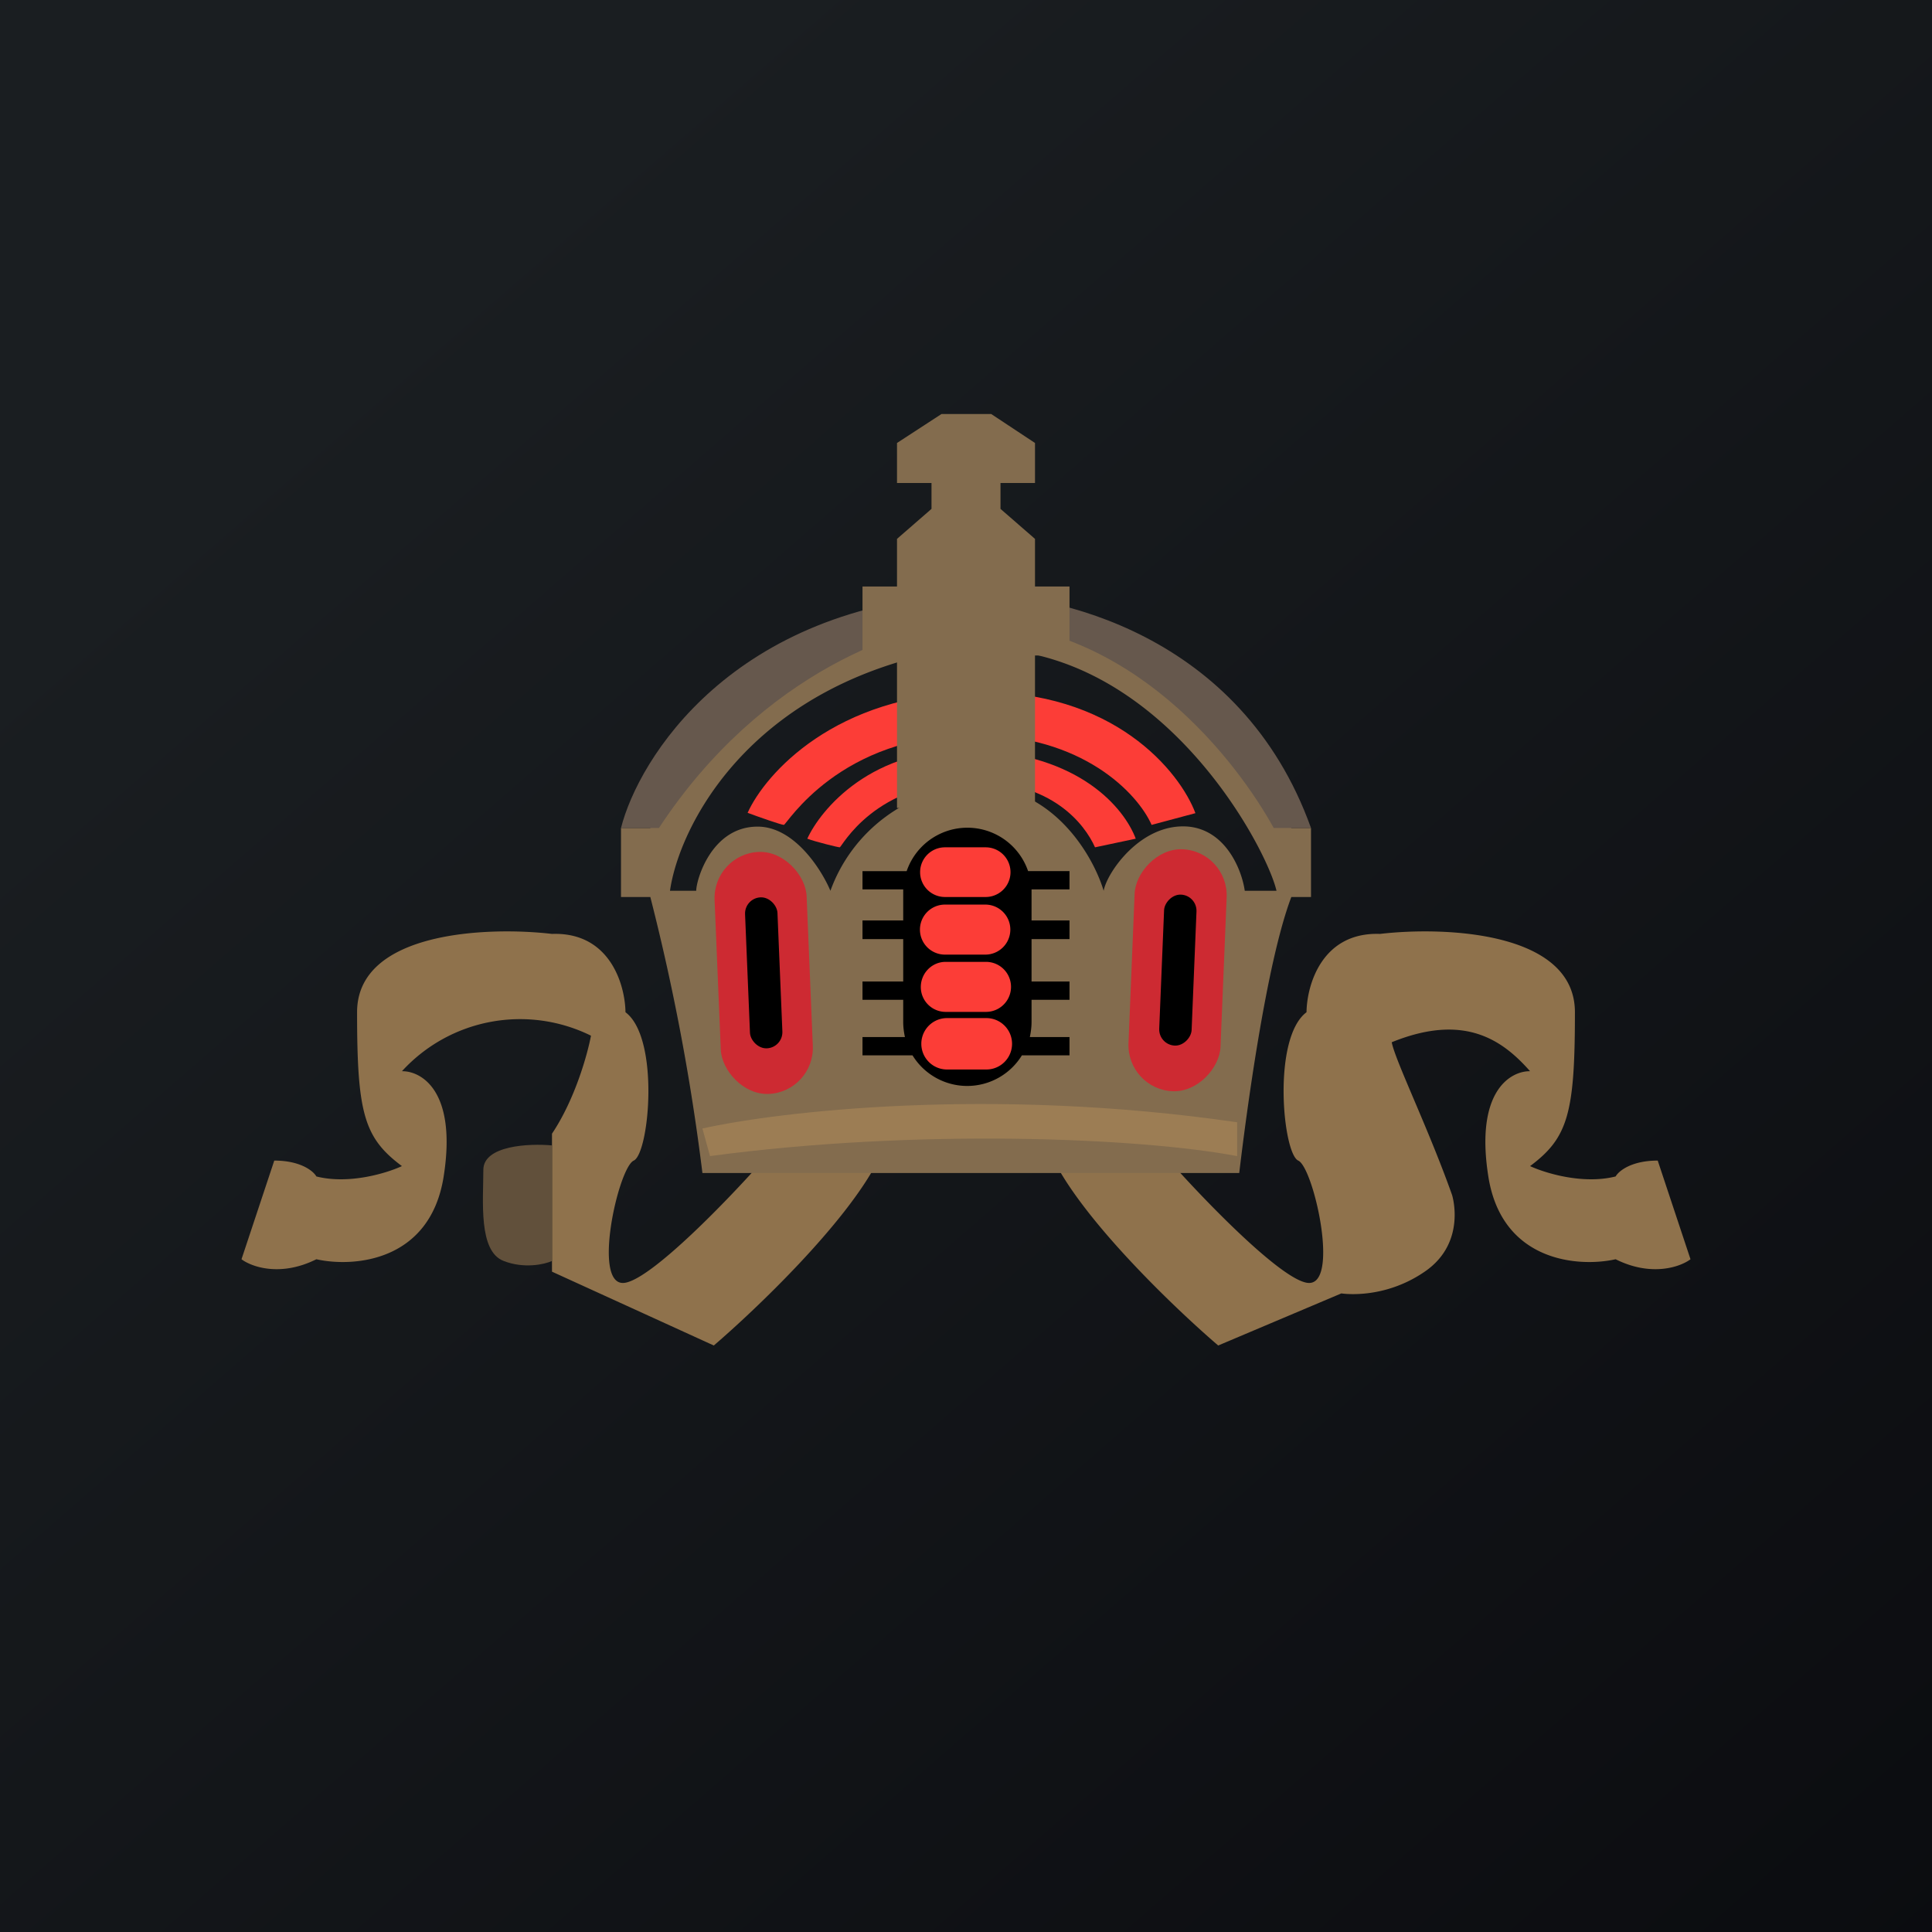
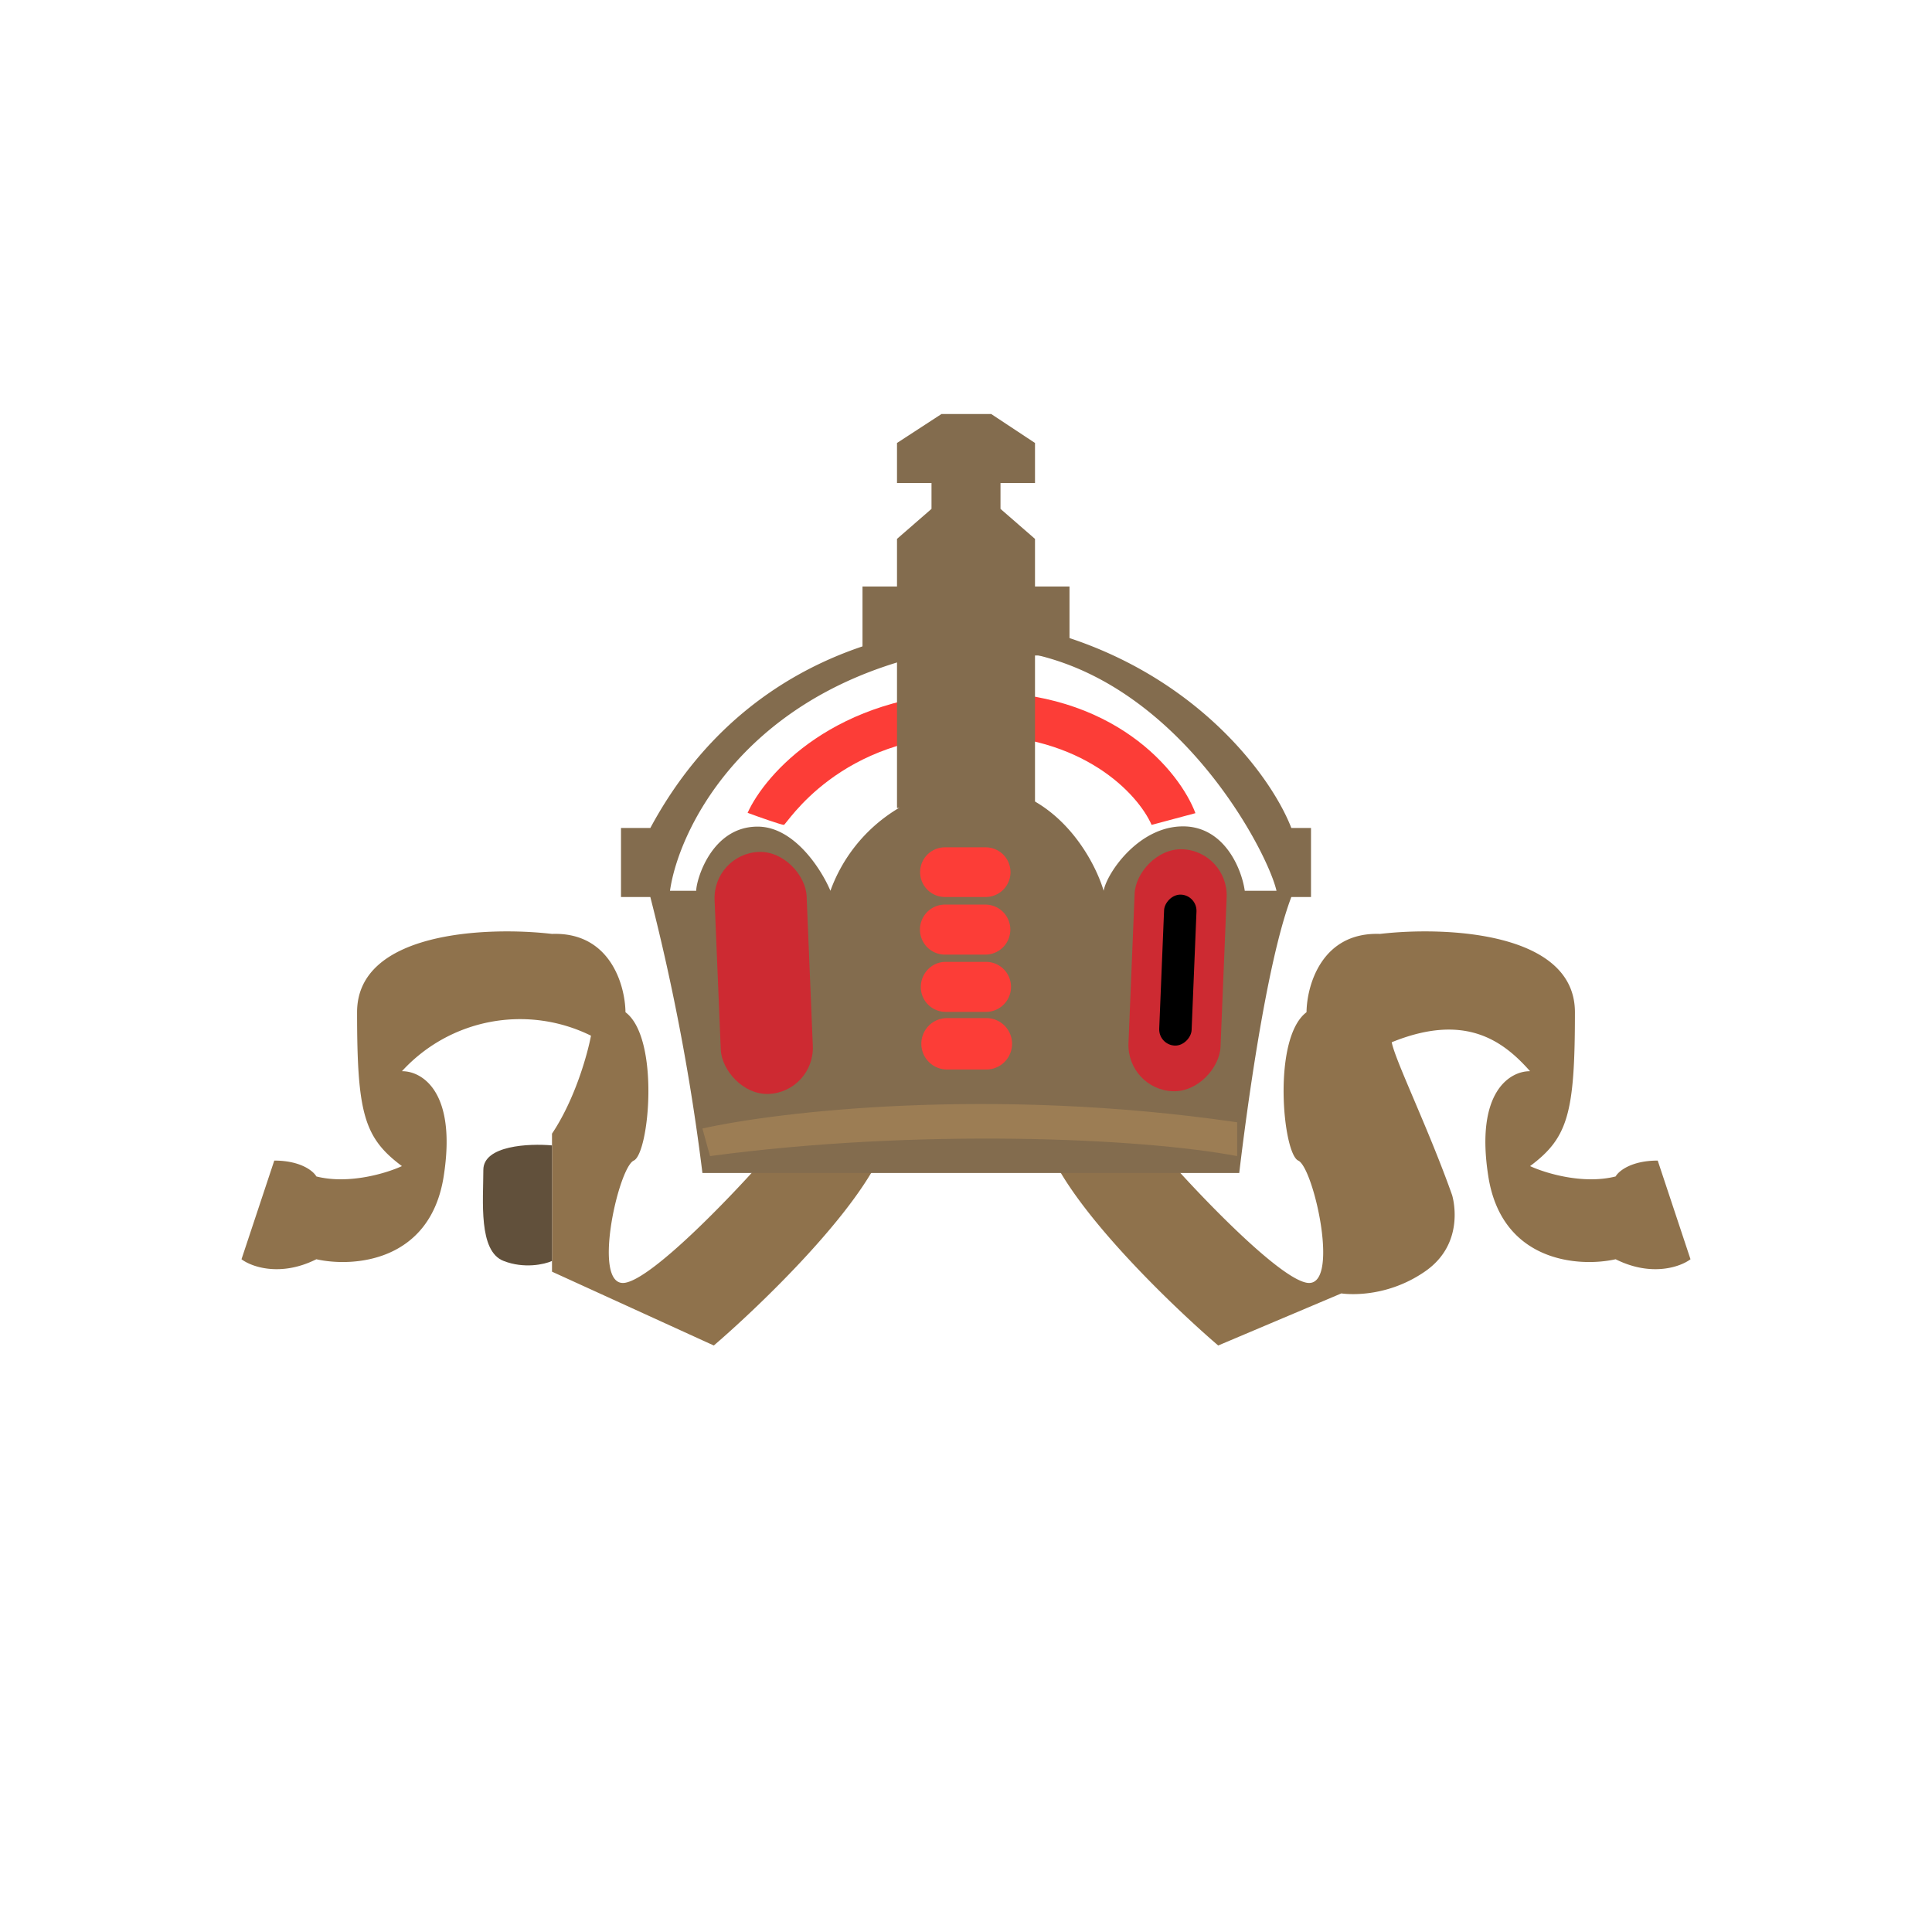
<svg xmlns="http://www.w3.org/2000/svg" width="56" height="56" viewBox="0 0 56 56">
-   <path fill="url(#ai1jherkv)" d="M0 0h56v56H0z" />
  <path d="M9.17 36.5c-1.04.52-1.88.22-2.17 0l.95-2.86c.76 0 1.13.3 1.22.46.95.24 2.05-.1 2.48-.3-1.1-.82-1.3-1.53-1.3-4.46 0-2.34 3.77-2.49 5.65-2.27 1.69-.06 2.12 1.49 2.13 2.27 1 .75.69 4.09.24 4.3-.45.2-1.24 3.73-.24 3.54.8-.15 2.99-2.42 3.98-3.54h3.34c-.94 1.84-3.57 4.34-4.76 5.36L16 36.86v-4c.67-1 1.03-2.31 1.13-2.84a4.64 4.64 0 0 0-5.48 1.03c.56-.01 1.6.57 1.21 3.05-.39 2.48-2.62 2.64-3.69 2.4ZM46.83 36.5c1.04.52 1.88.22 2.17 0l-.95-2.86c-.76 0-1.13.3-1.22.46-.95.24-2.05-.1-2.48-.3 1.1-.82 1.3-1.53 1.3-4.46 0-2.34-3.77-2.49-5.65-2.27-1.69-.06-2.12 1.49-2.13 2.27-1 .75-.69 4.09-.24 4.3.45.2 1.24 3.73.24 3.54-.8-.15-2.99-2.42-3.98-3.54h-3.34c.94 1.84 3.57 4.34 4.76 5.36l3.57-1.51s1.22.2 2.43-.64c1.21-.84.78-2.21.78-2.21-.68-1.92-1.65-3.9-1.75-4.43 2.14-.87 3.24-.03 4.01.84-.56-.01-1.6.57-1.21 3.05.39 2.48 2.62 2.64 3.69 2.4Z" fill="#8F724C" />
  <path d="M14.01 33.91c0-.71 1.33-.77 1.99-.71v3.35c-.22.1-.81.23-1.4 0-.74-.28-.59-1.75-.59-2.64Z" fill="#61503B" />
  <path d="M20.36 34h15.56c.2-1.69.78-6.08 1.51-8H38v-2h-.57c-.61-1.58-2.97-4.73-7.47-5.8-2.44-.32-8.08.17-11.11 5.8H18v2h.85a63.74 63.74 0 0 1 1.51 8Zm-.18-8.18h-.76c.24-1.7 2.01-5.45 7.12-6.77 6.39-1.65 10.14 5.37 10.46 6.77h-.92c-.08-.58-.53-1.75-1.63-1.86-1.38-.12-2.37 1.34-2.46 1.86-.31-1.04-1.51-3.1-3.79-3.04a4.61 4.61 0 0 0-4.13 3.04c-.26-.62-1.05-1.86-2.11-1.86-1.34 0-1.78 1.55-1.78 1.86Z" fill="#836C4E" />
  <path d="M28.25 20.06c-4.04.07-6.07 2.37-6.58 3.5.32.12.98.35 1.05.35.08 0 1.6-2.61 5.53-2.61 3.13 0 4.73 1.7 5.13 2.61l1.27-.34c-.45-1.2-2.36-3.58-6.4-3.51Z" fill="#FC3D37" />
-   <path d="M28.22 21.74c-2.96-.1-4.44 1.74-4.82 2.57.24.09.89.25.94.25.06 0 1-1.91 3.88-1.91 2.28 0 3.22 1.24 3.52 1.91l1.18-.25c-.33-.88-1.62-2.46-4.7-2.57Z" fill="#FC3D37" />
-   <path d="M18 24h1.1c3-4.57 7.25-5.95 9-5.98 4.72.04 7.76 4.06 8.82 5.98H38c-2.03-5.66-7.47-6.82-9.9-6.79-6.9.35-9.6 4.81-10.1 6.79Z" fill="#66584D" />
  <path d="M28.73 12h-1.44l-1.29.84V14h1v.75l-1 .87V17h-1v2h1v4.42h4V19h1v-2h-1v-1.38l-1-.87V14h1v-1.16L28.73 12Z" fill="#836C4E" />
  <path d="M35.86 32.53c-7.14-1.04-13.3-.31-15.5.18l.22.8c6.03-.81 12.48-.53 15.28 0v-.98Z" fill="#9C7D54" />
  <rect width="2.67" height="7.02" rx="1.34" transform="rotate(-2.29 629.42 -504.4) skewX(.08)" fill="#CD2A32" />
-   <path d="M26.18 25.86v-.08H25v-.53h1.28a1.86 1.86 0 0 1 3.52 0H31v.53h-1.1V26.68H31v.54h-1.1v1.23H31v.53h-1.1v.64c0 .15-.02.3-.05.44H31v.53h-1.38a1.86 1.86 0 0 1-3.17 0H25v-.53h1.23c-.03-.14-.05-.29-.05-.44v-.64H25v-.53h1.18v-1.23H25v-.54h1.18v-.82Z" />
  <path d="M27.39 24.56a.72.72 0 0 0 0 1.44h1.18a.72.72 0 1 0 0-1.44H27.4Zm0 1.66a.72.72 0 1 0 0 1.45h1.17a.72.72 0 1 0 0-1.45H27.4Zm-.7 2.39c0-.4.32-.73.72-.73h1.17a.72.72 0 1 1 0 1.45h-1.16a.72.72 0 0 1-.73-.72Zm.76.9a.74.74 0 0 0 0 1.49h1.14a.74.74 0 1 0 0-1.49h-1.14Z" fill="#FC3D37" />
  <rect width="2.67" height="7.02" rx="1.34" transform="matrix(-.999 -.04 -.041 .999 35.61 24.67)" fill="#CD2A32" />
-   <rect width=".94" height="4.38" rx=".47" transform="rotate(-2.29 661.94 -526.76) skewX(.08)" />
  <rect width=".94" height="4.38" rx=".47" transform="matrix(-.999 -.04 -.041 .999 34.7 25.95)" />
  <defs>
    <linearGradient id="ai1jherkv" x1="10.42" y1="9.71" x2="68.15" y2="76.02" gradientUnits="userSpaceOnUse">
      <stop stop-color="#1A1E21" />
      <stop offset="1" stop-color="#06060A" />
    </linearGradient>
  </defs>
</svg>